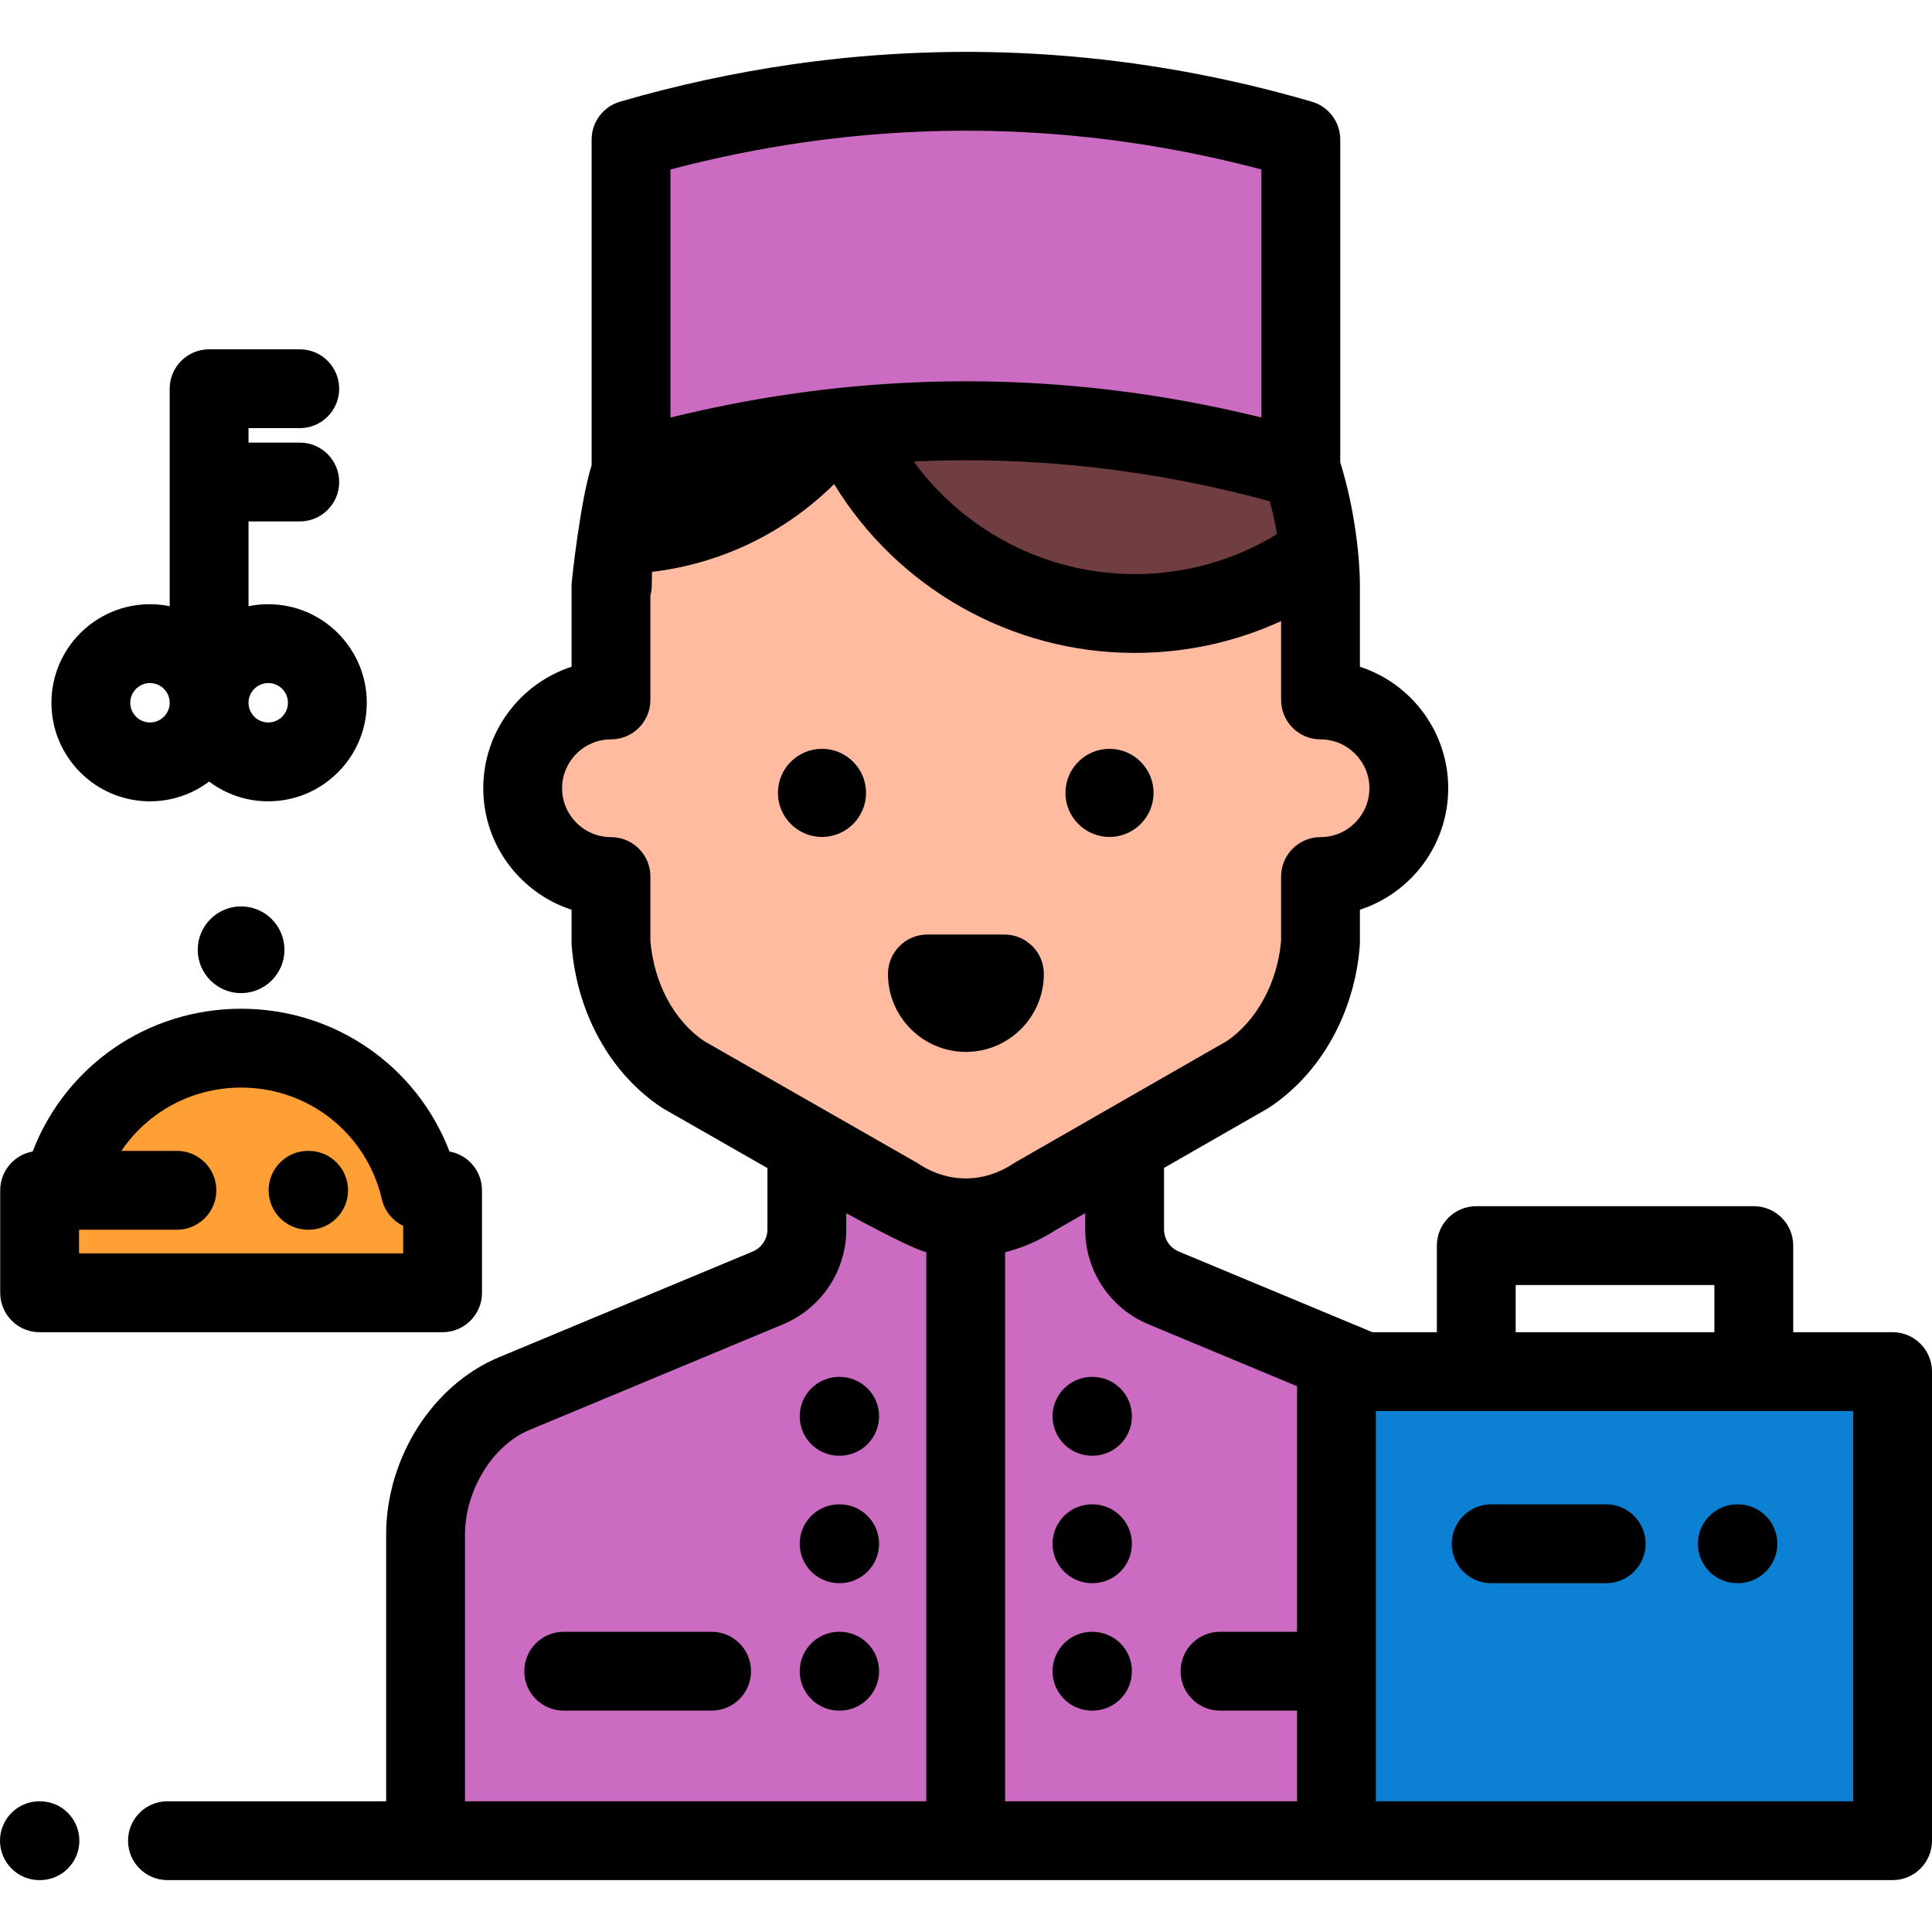
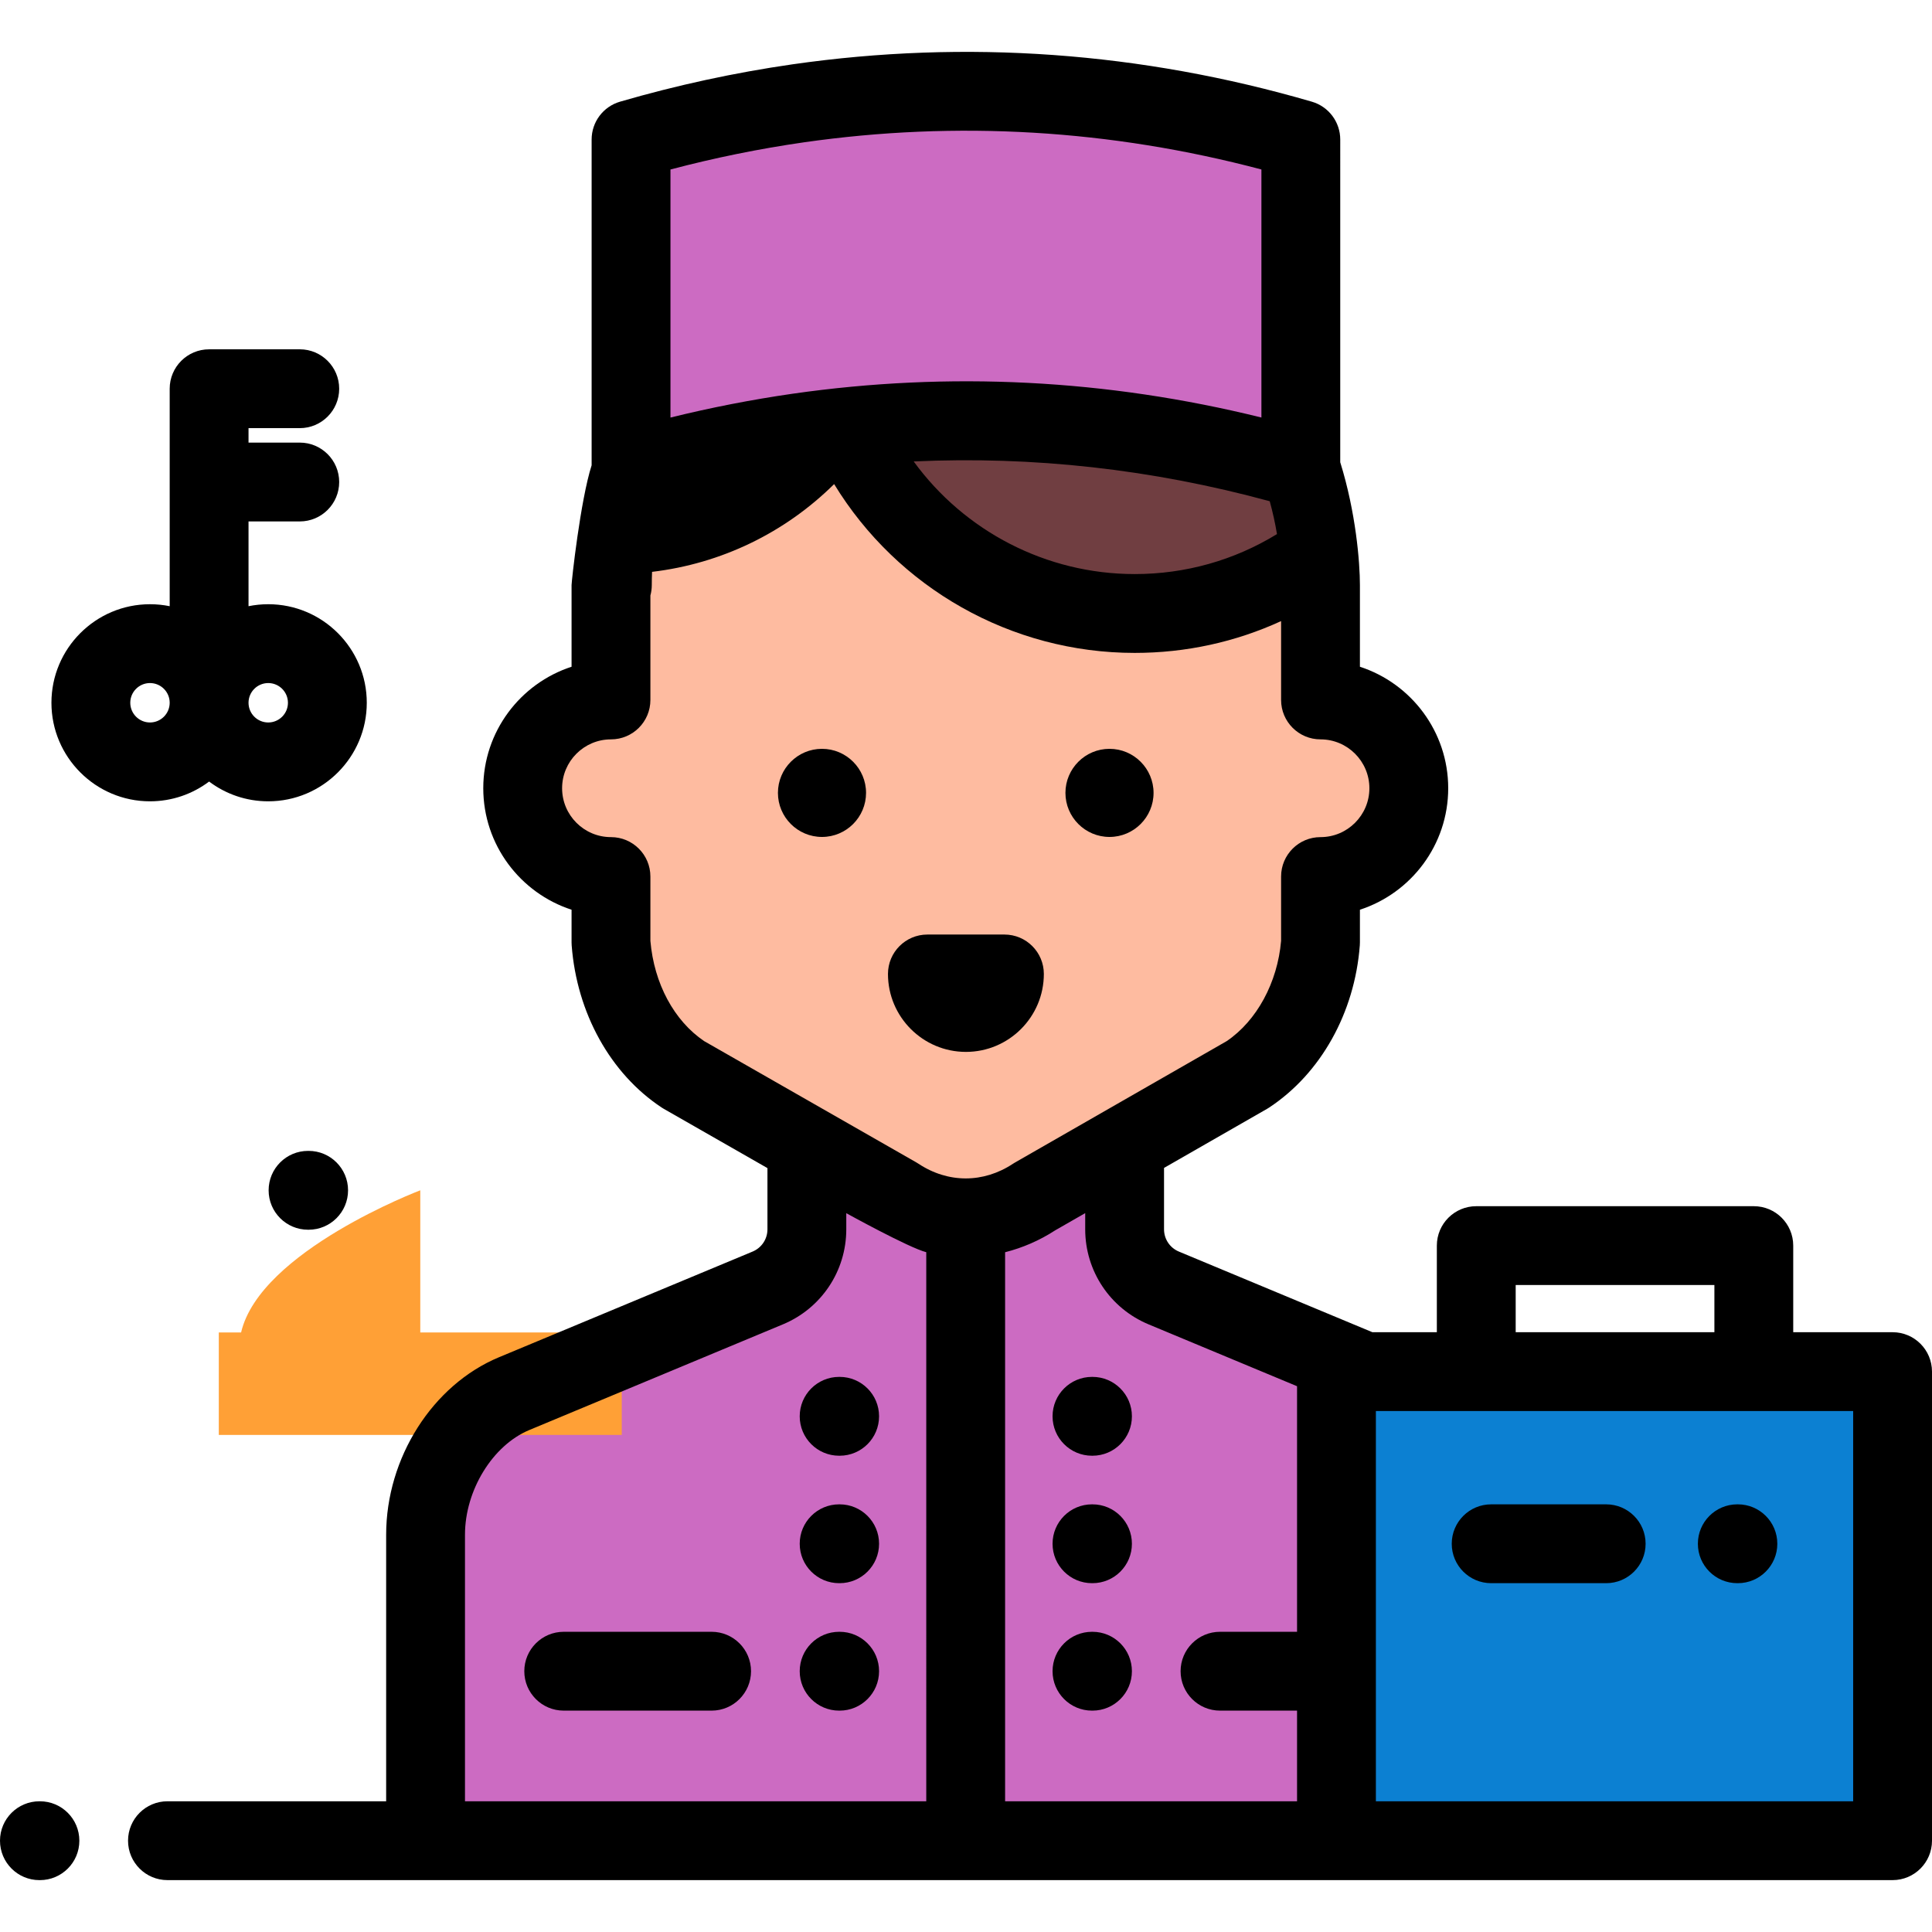
<svg xmlns="http://www.w3.org/2000/svg" version="1.1" id="Layer_1" viewBox="0 0 512 512" xml:space="preserve">
  <path style="fill:#CC6BC2;" d="M213.829,305.429v20.349c0,6.798-4.088,12.93-10.364,15.546l-67.23,28.013  c-14.204,5.919-23.455,22.004-23.455,37.391v81.078h286.304v-81.078c0-15.386-9.252-31.473-23.455-37.391l-67.23-28.013  c-6.276-2.615-10.364-8.748-10.364-15.546v-20.349H213.829z" />
  <path style="fill:#FEBBA0;" d="M349.948,185.493v-30.438c0-51.823-42.01-93.832-93.832-93.832c-51.823,0-93.832,42.01-93.832,93.832  h-0.368v30.438c-12.923,0-23.399,10.477-23.399,23.4c0,12.923,10.477,23.399,23.399,23.399v17.469  c1.126,14.732,8.31,27.849,19.189,35.032l56.565,32.337c11.358,7.501,25.169,7.501,36.527,0l56.396-32.337  c10.878-7.184,18.23-20.3,19.357-35.032v-17.469c12.923,0,23.4-10.477,23.4-23.399C373.347,195.97,362.871,185.493,349.948,185.493z  " />
  <path style="fill:#703E41;" d="M300.709,162.581c18.275,0,35.158-5.928,48.859-15.948c-4.26-47.875-44.47-85.409-93.452-85.409  c-47.282,0-86.388,34.973-92.879,80.46c25.074-0.116,47.129-12.976,60.041-32.433C235.18,140.427,265.349,162.581,300.709,162.581z" />
  <path style="fill:#CC6BC2;" d="M344.732,36.977v87.301c-43.792-12.758-88.812-15.96-133.217-9.593  c-14.85,2.138-29.633,5.329-44.281,9.593V36.977c14.649-4.265,29.431-7.454,44.281-9.593  C255.921,21.017,300.941,24.219,344.732,36.977z" />
-   <path style="fill:#FFA036;" d="M111.379,315.444c-5.03-21.584-24.372-37.67-47.487-37.67s-42.459,16.085-47.487,37.67h-5.907v27.16  h106.788v-27.16H111.379z" />
+   <path style="fill:#FFA036;" d="M111.379,315.444s-42.459,16.085-47.487,37.67h-5.907v27.16  h106.788v-27.16H111.379z" />
  <rect x="354.179" y="363.496" style="fill:#0C80D2;" width="147.375" height="124.31" />
  <path d="M294.028,221.799c-6.439,0-11.677-5.238-11.677-11.676c0-6.439,5.238-11.677,11.677-11.677s11.677,5.238,11.677,11.677  C305.705,216.561,300.467,221.799,294.028,221.799z" />
  <path d="M217.836,221.799c-6.439,0-11.677-5.238-11.677-11.676c0-6.439,5.238-11.677,11.677-11.677s11.677,5.238,11.677,11.677  C229.512,216.561,224.274,221.799,217.836,221.799z" />
  <path d="M255.976,278.764c-11.388,0-20.654-9.266-20.654-20.654c0-5.769,4.677-10.446,10.446-10.446h20.416  c5.769,0,10.446,4.677,10.446,10.446C276.629,269.499,267.364,278.764,255.976,278.764z" />
-   <path d="M63.891,263.188c-6.336,0-11.491-5.155-11.491-11.491c0-6.336,5.155-11.491,11.491-11.491s11.491,5.155,11.491,11.491  C75.382,258.033,70.228,263.188,63.891,263.188z" />
  <path d="M81.793,325.89h-0.158c-5.769,0-10.446-4.677-10.446-10.446s4.677-10.446,10.446-10.446h0.158  c5.769,0,10.446,4.677,10.446,10.446S87.562,325.89,81.793,325.89z" />
-   <path d="M119.126,305.16c-8.688-22.633-30.361-37.831-55.234-37.831c-24.875,0-46.547,15.199-55.234,37.831  c-4.892,0.87-8.606,5.144-8.606,10.284v27.16c0,5.769,4.677,10.446,10.446,10.446h106.788c5.769,0,10.446-4.677,10.446-10.446  v-27.16C127.732,310.302,124.018,306.029,119.126,305.16z M106.84,332.158H20.944v-6.268h25.944c5.769,0,10.446-4.677,10.446-10.446  s-4.677-10.446-10.446-10.446H32.163c6.947-10.284,18.651-16.778,31.728-16.778c17.91,0,33.253,12.169,37.314,29.594  c0.736,3.157,2.859,5.698,5.635,7.039V332.158z" />
  <path d="M289.522,453.335h-0.137c-5.769,0-10.446-4.677-10.446-10.446c0-5.769,4.677-10.446,10.446-10.446h0.137  c5.769,0,10.446,4.677,10.446,10.446C299.968,448.658,295.291,453.335,289.522,453.335z" />
  <path d="M289.522,419.559h-0.137c-5.769,0-10.446-4.677-10.446-10.446c0-5.769,4.677-10.446,10.446-10.446h0.137  c5.769,0,10.446,4.677,10.446,10.446C299.968,414.882,295.291,419.559,289.522,419.559z" />
  <path d="M289.522,385.782h-0.137c-5.769,0-10.446-4.677-10.446-10.446c0-5.769,4.677-10.446,10.446-10.446h0.137  c5.769,0,10.446,4.677,10.446,10.446C299.968,381.106,295.291,385.782,289.522,385.782z" />
  <path d="M222.516,453.335h-0.137c-5.769,0-10.446-4.677-10.446-10.446c0-5.769,4.677-10.446,10.446-10.446h0.137  c5.769,0,10.446,4.677,10.446,10.446C232.962,448.658,228.285,453.335,222.516,453.335z" />
  <path d="M188.583,453.334h-39.191c-5.769,0-10.446-4.677-10.446-10.446s4.677-10.446,10.446-10.446h39.191  c5.769,0,10.446,4.677,10.446,10.446S194.353,453.334,188.583,453.334z" />
  <path d="M222.516,419.559h-0.137c-5.769,0-10.446-4.677-10.446-10.446c0-5.769,4.677-10.446,10.446-10.446h0.137  c5.769,0,10.446,4.677,10.446,10.446C232.962,414.882,228.285,419.559,222.516,419.559z" />
  <path d="M222.516,385.782h-0.137c-5.769,0-10.446-4.677-10.446-10.446c0-5.769,4.677-10.446,10.446-10.446h0.137  c5.769,0,10.446,4.677,10.446,10.446C232.962,381.106,228.285,385.782,222.516,385.782z" />
  <path d="M71.085,160.124c-1.788,0-3.535,0.182-5.223,0.525v-22.462h13.58c5.769,0,10.446-4.677,10.446-10.446  s-4.677-10.446-10.446-10.446h-13.58v-3.831h13.58c5.769,0,10.446-4.677,10.446-10.446c0-5.769-4.677-10.446-10.446-10.446H55.416  c-5.769,0-10.446,4.677-10.446,10.446v57.632c-1.688-0.344-3.435-0.525-5.223-0.525c-14.4,0-26.116,11.715-26.116,26.116  s11.715,26.116,26.116,26.116c5.875,0,11.302-1.951,15.669-5.238c4.368,3.286,9.794,5.238,15.669,5.238  c14.4,0,26.116-11.715,26.116-26.116S85.485,160.124,71.085,160.124z M39.747,191.463c-2.88,0-5.223-2.343-5.223-5.223  s2.343-5.223,5.223-5.223c2.88,0,5.223,2.343,5.223,5.223S42.627,191.463,39.747,191.463z M71.085,191.463  c-2.88,0-5.223-2.343-5.223-5.223s2.343-5.223,5.223-5.223c2.88,0,5.223,2.343,5.223,5.223S73.965,191.463,71.085,191.463z" />
  <path d="M10.583,477.36h-0.137C4.677,477.36,0,482.037,0,487.806c0,5.769,4.677,10.446,10.446,10.446h0.137  c5.769,0,10.446-4.677,10.446-10.446C21.029,482.037,16.352,477.36,10.583,477.36z" />
  <path d="M501.554,353.05h-26.33v-22.949c0-5.769-4.677-10.446-10.446-10.446h-73.552c-5.769,0-10.446,4.677-10.446,10.446v22.949  h-17.078l-51.285-21.369c-2.39-0.996-3.935-3.312-3.935-5.903v-16.267l27.305-15.657c0.19-0.109,0.377-0.225,0.561-0.346  c13.672-9.029,22.651-25.087,24.016-42.954c0.021-0.264,0.03-0.531,0.03-0.796v-8.671c13.565-4.412,23.398-17.178,23.398-32.196  s-9.833-27.784-23.398-32.196v-21.64c0-6.083-1.08-19.287-5.216-32.556V36.977c0-4.644-3.066-8.73-7.524-10.029  c-45.236-13.179-91.537-16.509-137.629-9.903c-15.361,2.213-30.741,5.545-45.712,9.902c-4.459,1.298-7.526,5.385-7.526,10.03v86.324  c-2.982,9.333-5.317,30.749-5.317,31.754v21.64c-13.565,4.412-23.398,17.178-23.398,32.196s9.833,27.784,23.398,32.196v8.671  c0,0.265,0.01,0.532,0.03,0.796c1.372,17.94,10.286,33.997,23.848,42.954c0.187,0.123,0.378,0.24,0.572,0.352l27.462,15.7v16.217  c0,2.59-1.545,4.907-3.935,5.903l-67.231,28.013c-17.595,7.332-29.882,26.672-29.882,47.033v70.632H44.379  c-5.769,0-10.446,4.677-10.446,10.446c0,5.769,4.677,10.446,10.446,10.446h457.175c5.769,0,10.446-4.677,10.446-10.446v-124.31  C512,357.727,507.323,353.05,501.554,353.05z M338.41,141.542c-11.337,6.945-24.253,10.592-37.701,10.592  c-23.439,0-45.111-11.352-58.57-29.844c31.634-1.462,63.24,2.061,94.35,10.541C337.281,135.701,337.931,138.605,338.41,141.542z   M177.68,44.917c11.639-3.075,23.486-5.489,35.318-7.193c40.566-5.816,81.33-3.395,121.289,7.189v65.735  c-40.97-10.138-82.702-12.262-124.261-6.303c-10.825,1.56-21.656,3.674-32.346,6.312L177.68,44.917L177.68,44.917z M172.362,249.34  v-17.048c0-5.769-4.677-10.446-10.446-10.446c-7.142,0-12.952-5.811-12.952-12.953c0-7.142,5.811-12.952,12.952-12.952  c5.769,0,10.446-4.677,10.446-10.446v-27.682c0.239-0.877,0.368-1.802,0.368-2.756c0-1.173,0.024-2.343,0.073-3.51  c18.29-2.169,35.163-10.315,48.252-23.257c16.792,27.512,46.88,44.738,79.655,44.738c13.565,0,26.711-2.884,38.793-8.429v20.896  c0,5.769,4.677,10.446,10.446,10.446c7.142,0,12.952,5.811,12.952,12.952c0,7.142-5.811,12.953-12.952,12.953  c-5.769,0-10.446,4.677-10.446,10.446v17.047c-0.948,11.047-6.441,21.17-14.417,26.57L269,308.069  c-0.191,0.109-0.377,0.225-0.561,0.346c-7.83,5.173-17.182,5.172-25.012,0c-0.187-0.123-0.378-0.241-0.572-0.352l-56.249-32.157  C178.623,270.5,173.323,260.616,172.362,249.34z M123.226,477.36v-70.632c0-11.774,7.32-23.703,17.026-27.748l67.231-28.013  c10.2-4.252,16.791-14.138,16.791-25.188v-4.274c0,0,16.604,9.176,21.196,10.342V477.36H123.226z M343.731,432.441h-20.414  c-5.769,0-10.446,4.677-10.446,10.446s4.677,10.446,10.446,10.446h20.414v24.026h-77.368V331.855  c4.606-1.166,9.094-3.087,13.296-5.816l7.931-4.547v4.287c0,11.052,6.592,20.938,16.792,25.189l39.349,16.395L343.731,432.441  L343.731,432.441z M401.673,340.547h52.659v12.503h-52.659V340.547z M491.108,477.36H364.624V373.943h126.484V477.36z" />
  <path d="M460.56,419.558h-0.158c-5.769,0-10.446-4.677-10.446-10.446s4.677-10.446,10.446-10.446h0.158  c5.769,0,10.446,4.677,10.446,10.446S466.329,419.558,460.56,419.558z" />
  <path d="M425.656,419.559h-30.484c-5.769,0-10.446-4.677-10.446-10.446c0-5.769,4.677-10.446,10.446-10.446h30.484  c5.769,0,10.446,4.677,10.446,10.446C436.102,414.882,431.425,419.559,425.656,419.559z" />
</svg>